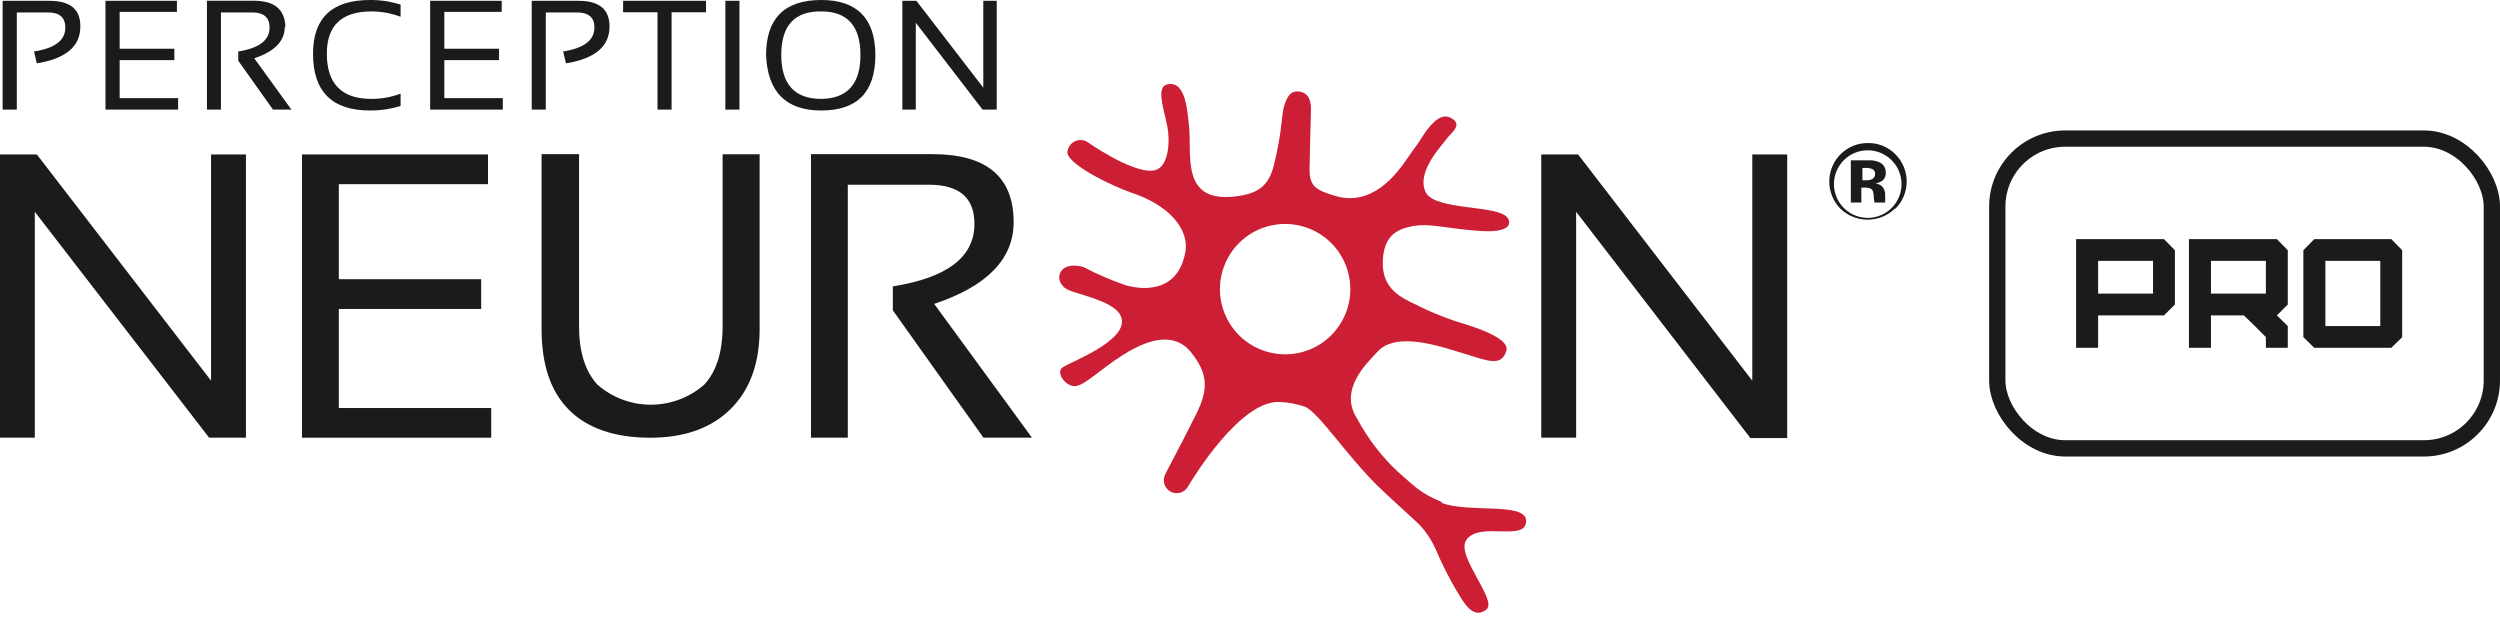
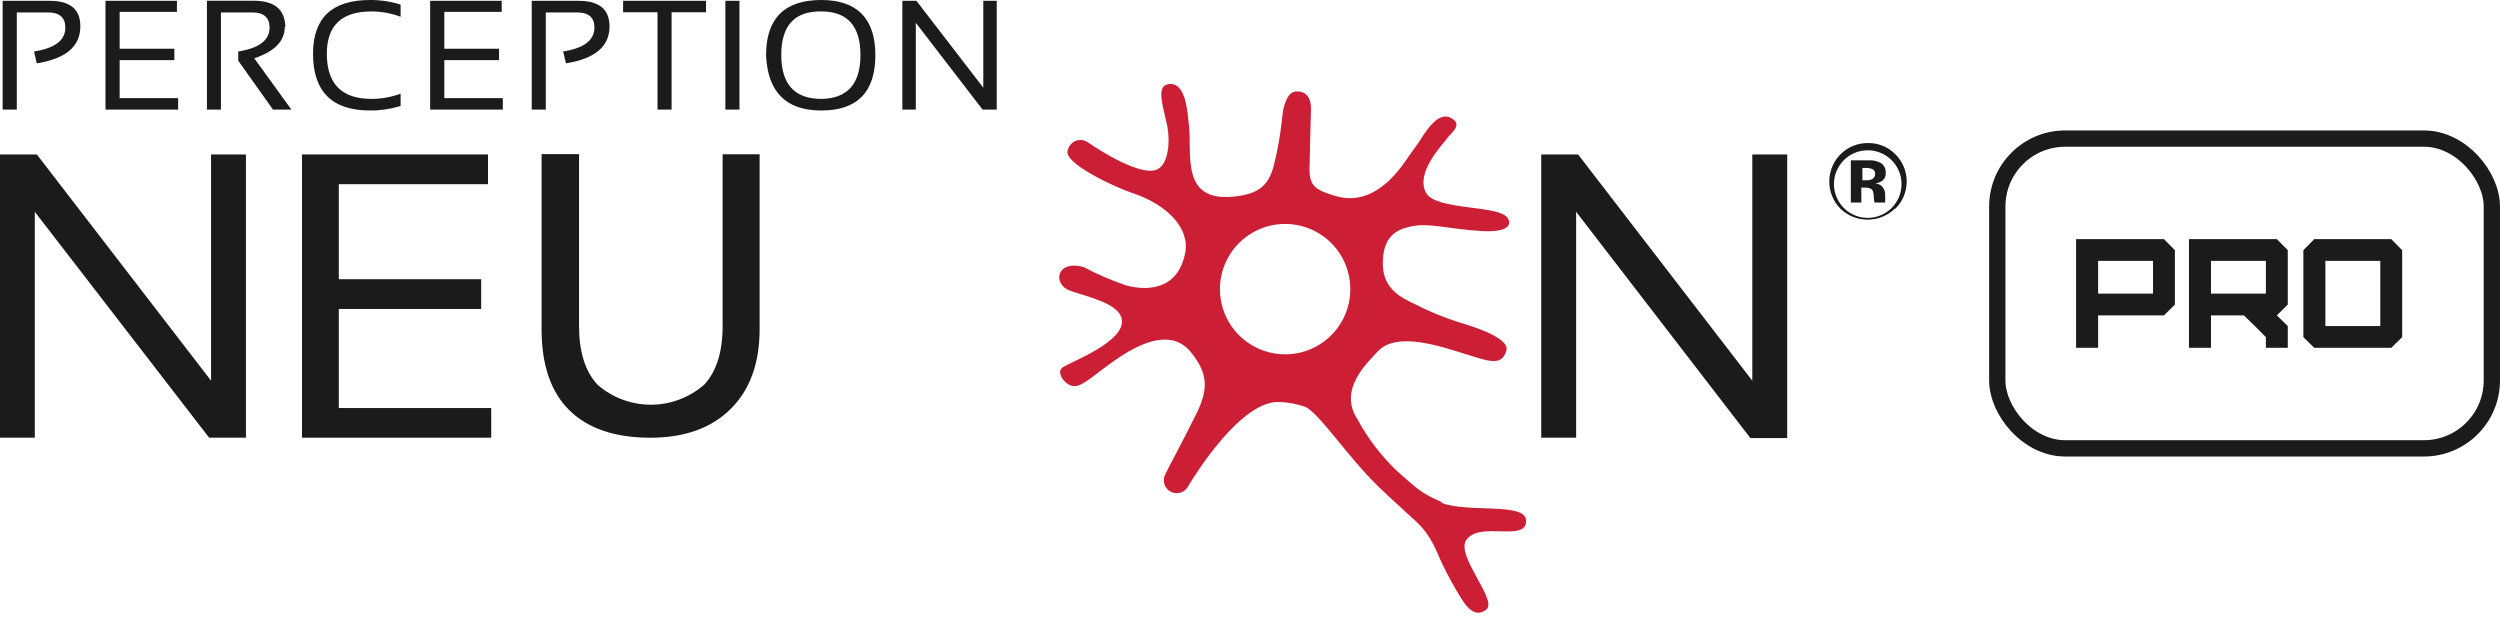
<svg xmlns="http://www.w3.org/2000/svg" width="230" height="57" viewBox="0 0 230 57" fill="none">
  <path d="M172.19 15.533C172 15.467 171.799 15.438 171.597 15.448H171.343V16.583H171.741C171.941 16.592 172.138 16.542 172.309 16.439C172.377 16.383 172.43 16.311 172.466 16.23C172.501 16.149 172.517 16.061 172.512 15.973C172.515 15.873 172.485 15.776 172.427 15.694C172.369 15.614 172.286 15.554 172.19 15.524M170.276 18.633V14.753H172.19C172.458 14.77 172.72 14.839 172.961 14.957C173.13 15.044 173.27 15.178 173.363 15.344C173.457 15.509 173.499 15.699 173.487 15.888C173.499 16.021 173.48 16.154 173.432 16.277C173.383 16.401 173.306 16.512 173.207 16.6C173.012 16.753 172.776 16.844 172.529 16.863C172.731 16.896 172.922 16.974 173.088 17.091C173.206 17.198 173.298 17.329 173.358 17.476C173.418 17.622 173.445 17.78 173.436 17.939V18.294C173.432 18.331 173.432 18.368 173.436 18.404C173.432 18.444 173.432 18.484 173.436 18.523V18.633H172.453C172.414 18.455 172.391 18.273 172.385 18.091C172.388 17.93 172.365 17.77 172.317 17.617C172.296 17.549 172.259 17.487 172.209 17.437C172.159 17.387 172.097 17.35 172.029 17.329C171.918 17.289 171.801 17.266 171.682 17.261H171.242V18.633H170.276ZM169.751 14.626C169.141 15.175 168.773 15.944 168.727 16.763C168.682 17.582 168.962 18.387 169.507 19C170.052 19.614 170.817 19.987 171.636 20.039C172.455 20.091 173.261 19.816 173.879 19.276C174.497 18.735 174.875 17.973 174.933 17.154C174.991 16.335 174.722 15.527 174.186 14.906C173.65 14.284 172.89 13.9 172.072 13.836C171.254 13.773 170.444 14.035 169.818 14.567L169.759 14.626M174.325 19.201C173.653 19.848 172.756 20.21 171.822 20.21C170.888 20.21 169.991 19.848 169.319 19.201C168.986 18.864 168.724 18.464 168.548 18.024C168.372 17.585 168.285 17.115 168.293 16.642C168.301 16.168 168.403 15.701 168.594 15.268C168.784 14.834 169.06 14.444 169.403 14.118C170.063 13.496 170.937 13.153 171.843 13.161C172.315 13.151 172.785 13.239 173.222 13.418C173.659 13.598 174.055 13.864 174.385 14.203C175.045 14.865 175.416 15.762 175.416 16.697C175.416 17.633 175.045 18.53 174.385 19.192" fill="#1B1B1B" />
  <path d="M118.188 32.597C117.004 32.589 115.849 32.23 114.868 31.566C113.887 30.902 113.125 29.962 112.678 28.865C112.23 27.769 112.117 26.564 112.353 25.403C112.59 24.243 113.164 23.178 114.005 22.343C114.845 21.509 115.914 20.942 117.076 20.714C118.239 20.486 119.442 20.607 120.536 21.062C121.629 21.517 122.564 22.286 123.221 23.271C123.878 24.257 124.229 25.415 124.229 26.599C124.23 27.391 124.074 28.175 123.77 28.906C123.467 29.637 123.021 30.3 122.46 30.858C121.898 31.416 121.231 31.857 120.498 32.155C119.765 32.454 118.98 32.604 118.188 32.597ZM132.675 46.202C130.642 45.355 130.235 44.813 128.524 43.331C127.06 41.939 125.827 40.324 124.873 38.544C123.077 35.808 125.864 33.326 126.719 32.368C128.49 30.395 132.717 31.945 134.716 32.538C136.716 33.131 138.173 33.851 138.596 32.216C138.757 31.606 137.825 30.776 134.835 29.835C133.257 29.376 131.725 28.769 130.26 28.023C128.956 27.413 127.261 26.616 127.219 24.354C127.177 21.813 128.405 21.118 129.828 20.83C131.523 20.474 132.98 21.042 136.258 21.254C138.622 21.398 139.13 20.745 138.715 20.068C137.936 18.814 132.031 19.407 131.175 17.704C130.227 15.823 132.717 13.333 133.064 12.808C133.412 12.282 134.759 11.435 133.395 10.808C132.387 10.342 131.379 11.774 130.853 12.579C130.218 13.604 130.54 13.011 129.345 14.756C127.338 17.696 125.11 18.721 122.822 18.018C121.035 17.484 120.484 17.12 120.476 15.595C120.476 14.832 120.577 11.495 120.611 10.037C120.611 8.902 120.137 8.521 119.578 8.428C118.866 8.318 118.485 8.682 118.172 9.648C117.858 10.614 118.011 11.952 117.189 15.222C116.706 17.145 115.698 17.84 113.605 18.077C108.463 18.67 109.725 13.968 109.37 11.41C109.251 10.52 109.158 7.36 107.404 7.759C106.328 8.004 107.057 9.927 107.404 11.681C107.658 13.062 107.489 14.985 106.557 15.536C105.151 16.383 101.152 13.841 100.127 13.121C100 13.024 99.855 12.954 99.7 12.914C99.546 12.875 99.384 12.867 99.226 12.89C99.068 12.914 98.917 12.969 98.781 13.052C98.644 13.136 98.526 13.245 98.433 13.375C98.33 13.517 98.258 13.678 98.221 13.85C97.831 15.002 102.457 17.179 104.151 17.747C107.362 18.814 109.505 20.983 109.031 23.304C108.345 26.692 105.557 26.777 103.609 26.26C102.258 25.796 100.944 25.23 99.678 24.566C97.137 23.88 96.832 26.176 98.441 26.743C100.051 27.311 102.897 27.895 103.194 29.327C103.643 31.436 98.391 33.326 97.738 33.817C97.086 34.308 98.128 35.698 99.034 35.511C99.941 35.325 101.118 34.063 103.27 32.682C106.532 30.606 108.463 30.988 109.615 32.462C111.055 34.3 111.25 35.689 110.064 38.07C108.59 41.035 107.48 43.034 107.167 43.72C107.049 43.994 107.039 44.303 107.139 44.584C107.239 44.865 107.441 45.098 107.705 45.237C107.969 45.376 108.275 45.411 108.563 45.334C108.852 45.257 109.1 45.074 109.26 44.822C109.844 43.822 114.198 36.74 117.773 36.985C118.556 37.018 119.33 37.166 120.069 37.426C121.289 37.917 123.958 41.975 126.745 44.703C127.982 45.906 129.286 47.041 130.311 48.007C131.785 49.396 132.116 50.718 132.717 51.938C133.225 52.98 133.785 54.022 134.411 55.013C134.928 55.86 135.733 56.902 136.758 56.063C137.783 55.224 133.962 51.158 134.877 49.718C136.055 47.871 140.502 49.955 140.401 47.871C140.316 46.177 135.004 47.227 132.582 46.245" fill="#CC1F36" />
  <path d="M19.417 14.208V35.023L3.389 14.208H0V40.267H3.202V19.486L19.239 40.267H22.627V14.208H19.417Z" fill="#1B1B1B" />
  <path d="M145.005 40.267V19.486L161.033 40.3H164.422V14.208H161.211V35.023L145.183 14.208H141.794V40.267H145.005Z" fill="#1B1B1B" />
  <path d="M69.886 30.274C69.886 33.409 68.999 35.857 67.226 37.619C65.452 39.381 62.993 40.265 59.847 40.271C56.577 40.271 54.078 39.424 52.367 37.729C50.655 36.035 49.825 33.544 49.825 30.274V14.179H53.273V30.012C53.273 32.375 53.841 34.171 54.967 35.391C56.327 36.579 58.071 37.233 59.877 37.233C61.682 37.233 63.426 36.579 64.786 35.391C65.915 34.171 66.48 32.378 66.48 30.012V14.195H69.886V30.274Z" fill="#1B1B1B" />
  <path d="M44.895 14.208V16.945H31.171V25.687H44.268V28.424H31.171V37.539H45.192V40.267H27.783V14.208H44.895Z" fill="#1B1B1B" />
-   <path d="M77.998 40.266V16.995H85.47C88.26 16.995 89.652 18.198 89.647 20.604C89.647 23.645 87.148 25.551 82.141 26.347V28.55L90.477 40.266H94.941L85.945 27.957C90.819 26.33 93.255 23.823 93.255 20.434C93.255 16.266 90.765 14.182 85.784 14.182H74.61V40.266H77.998Z" fill="#1B1B1B" />
  <path d="M90.463 0.076V8.065L84.312 0.076H83.016V10.081H84.253V2.093L90.395 10.081H91.699V0.076H90.463ZM75.561 9.099C73.104 9.099 71.876 7.749 71.876 5.049C71.876 2.35 73.104 1.017 75.561 1.051C77.956 1.051 79.156 2.384 79.162 5.049C79.167 7.715 77.967 9.065 75.561 9.099ZM75.561 0C72.172 0 70.478 1.695 70.478 5.083C70.625 8.472 72.319 10.166 75.561 10.166C78.871 10.166 80.528 8.472 80.534 5.083C80.534 1.695 78.84 0 75.561 0ZM66.734 10.081H68.03V0.076H66.734V10.081ZM57.322 1.127H60.49V10.081H61.786V1.127H64.955V0.076H57.33L57.322 1.127ZM53.205 0.076H48.918V10.081H50.214V1.144H53.086C54.154 1.144 54.687 1.61 54.687 2.533C54.687 3.702 53.73 4.431 51.807 4.736L52.07 5.829C54.741 5.399 56.077 4.27 56.077 2.44C56.077 0.847 55.119 0.068 53.205 0.076ZM40.879 5.532H45.911V4.482H40.879V1.093H46.157V0.076H39.574V10.081H46.258V9.031H40.879V5.532ZM28.798 4.939C28.798 8.424 30.546 10.166 34.042 10.166C34.995 10.172 35.944 10.032 36.855 9.751V8.616C35.999 8.936 35.092 9.099 34.178 9.099C31.442 9.099 30.069 7.718 30.069 4.939C30.069 2.347 31.433 1.051 34.178 1.051C35.092 1.053 35.999 1.219 36.855 1.542V0.424C35.945 0.136 34.996 -0.007 34.042 0C30.546 0 28.798 1.647 28.798 4.939ZM26.257 2.474C26.198 0.847 25.249 0.068 23.334 0.068H19.039V10.081H20.327V1.144H23.199C24.266 1.144 24.8 1.61 24.8 2.533C24.8 3.702 23.843 4.431 21.919 4.736V5.583L25.113 10.081H26.808L23.394 5.363C25.266 4.736 26.198 3.779 26.198 2.474M11.008 5.532H16.04V4.482H11.008V1.093H16.277V0.076H9.704V10.081H16.388V9.031H11.008V5.532ZM4.536 0.076H0.241V10.081H1.546V1.144H4.409C5.476 1.144 6.01 1.61 6.01 2.542C6.01 3.702 5.078 4.431 3.13 4.736L3.384 5.829C6.055 5.399 7.391 4.27 7.391 2.44C7.408 0.847 6.451 0.068 4.536 0.076Z" fill="#1B1B1B" />
  <rect x="183.75" y="12.75" width="45.5" height="28.5" rx="6.25" stroke="#1B1B1B" stroke-width="1.5" />
  <path d="M193.027 27.014H198.078V24.001H193.027V27.014ZM193.027 32H191V22H199.088L200.091 23.018V28.018L199.088 29.015H193.027V32Z" fill="#1B1B1B" />
  <path d="M203.411 27.014H208.462V24.001H203.411V27.014ZM210.475 32H208.462V31.017L207.452 29.999L206.434 29.015H203.411V32H201.384V22H209.472L210.475 23.018V28.018L209.472 29.015L210.475 29.999V32Z" fill="#1B1B1B" />
  <path d="M213.936 29.999H218.987V24.001H213.936V29.999ZM219.997 32H212.912L211.909 31.017V23.018L212.912 22H219.997L221 23.018V31.017L219.997 32Z" fill="#1B1B1B" />
</svg>